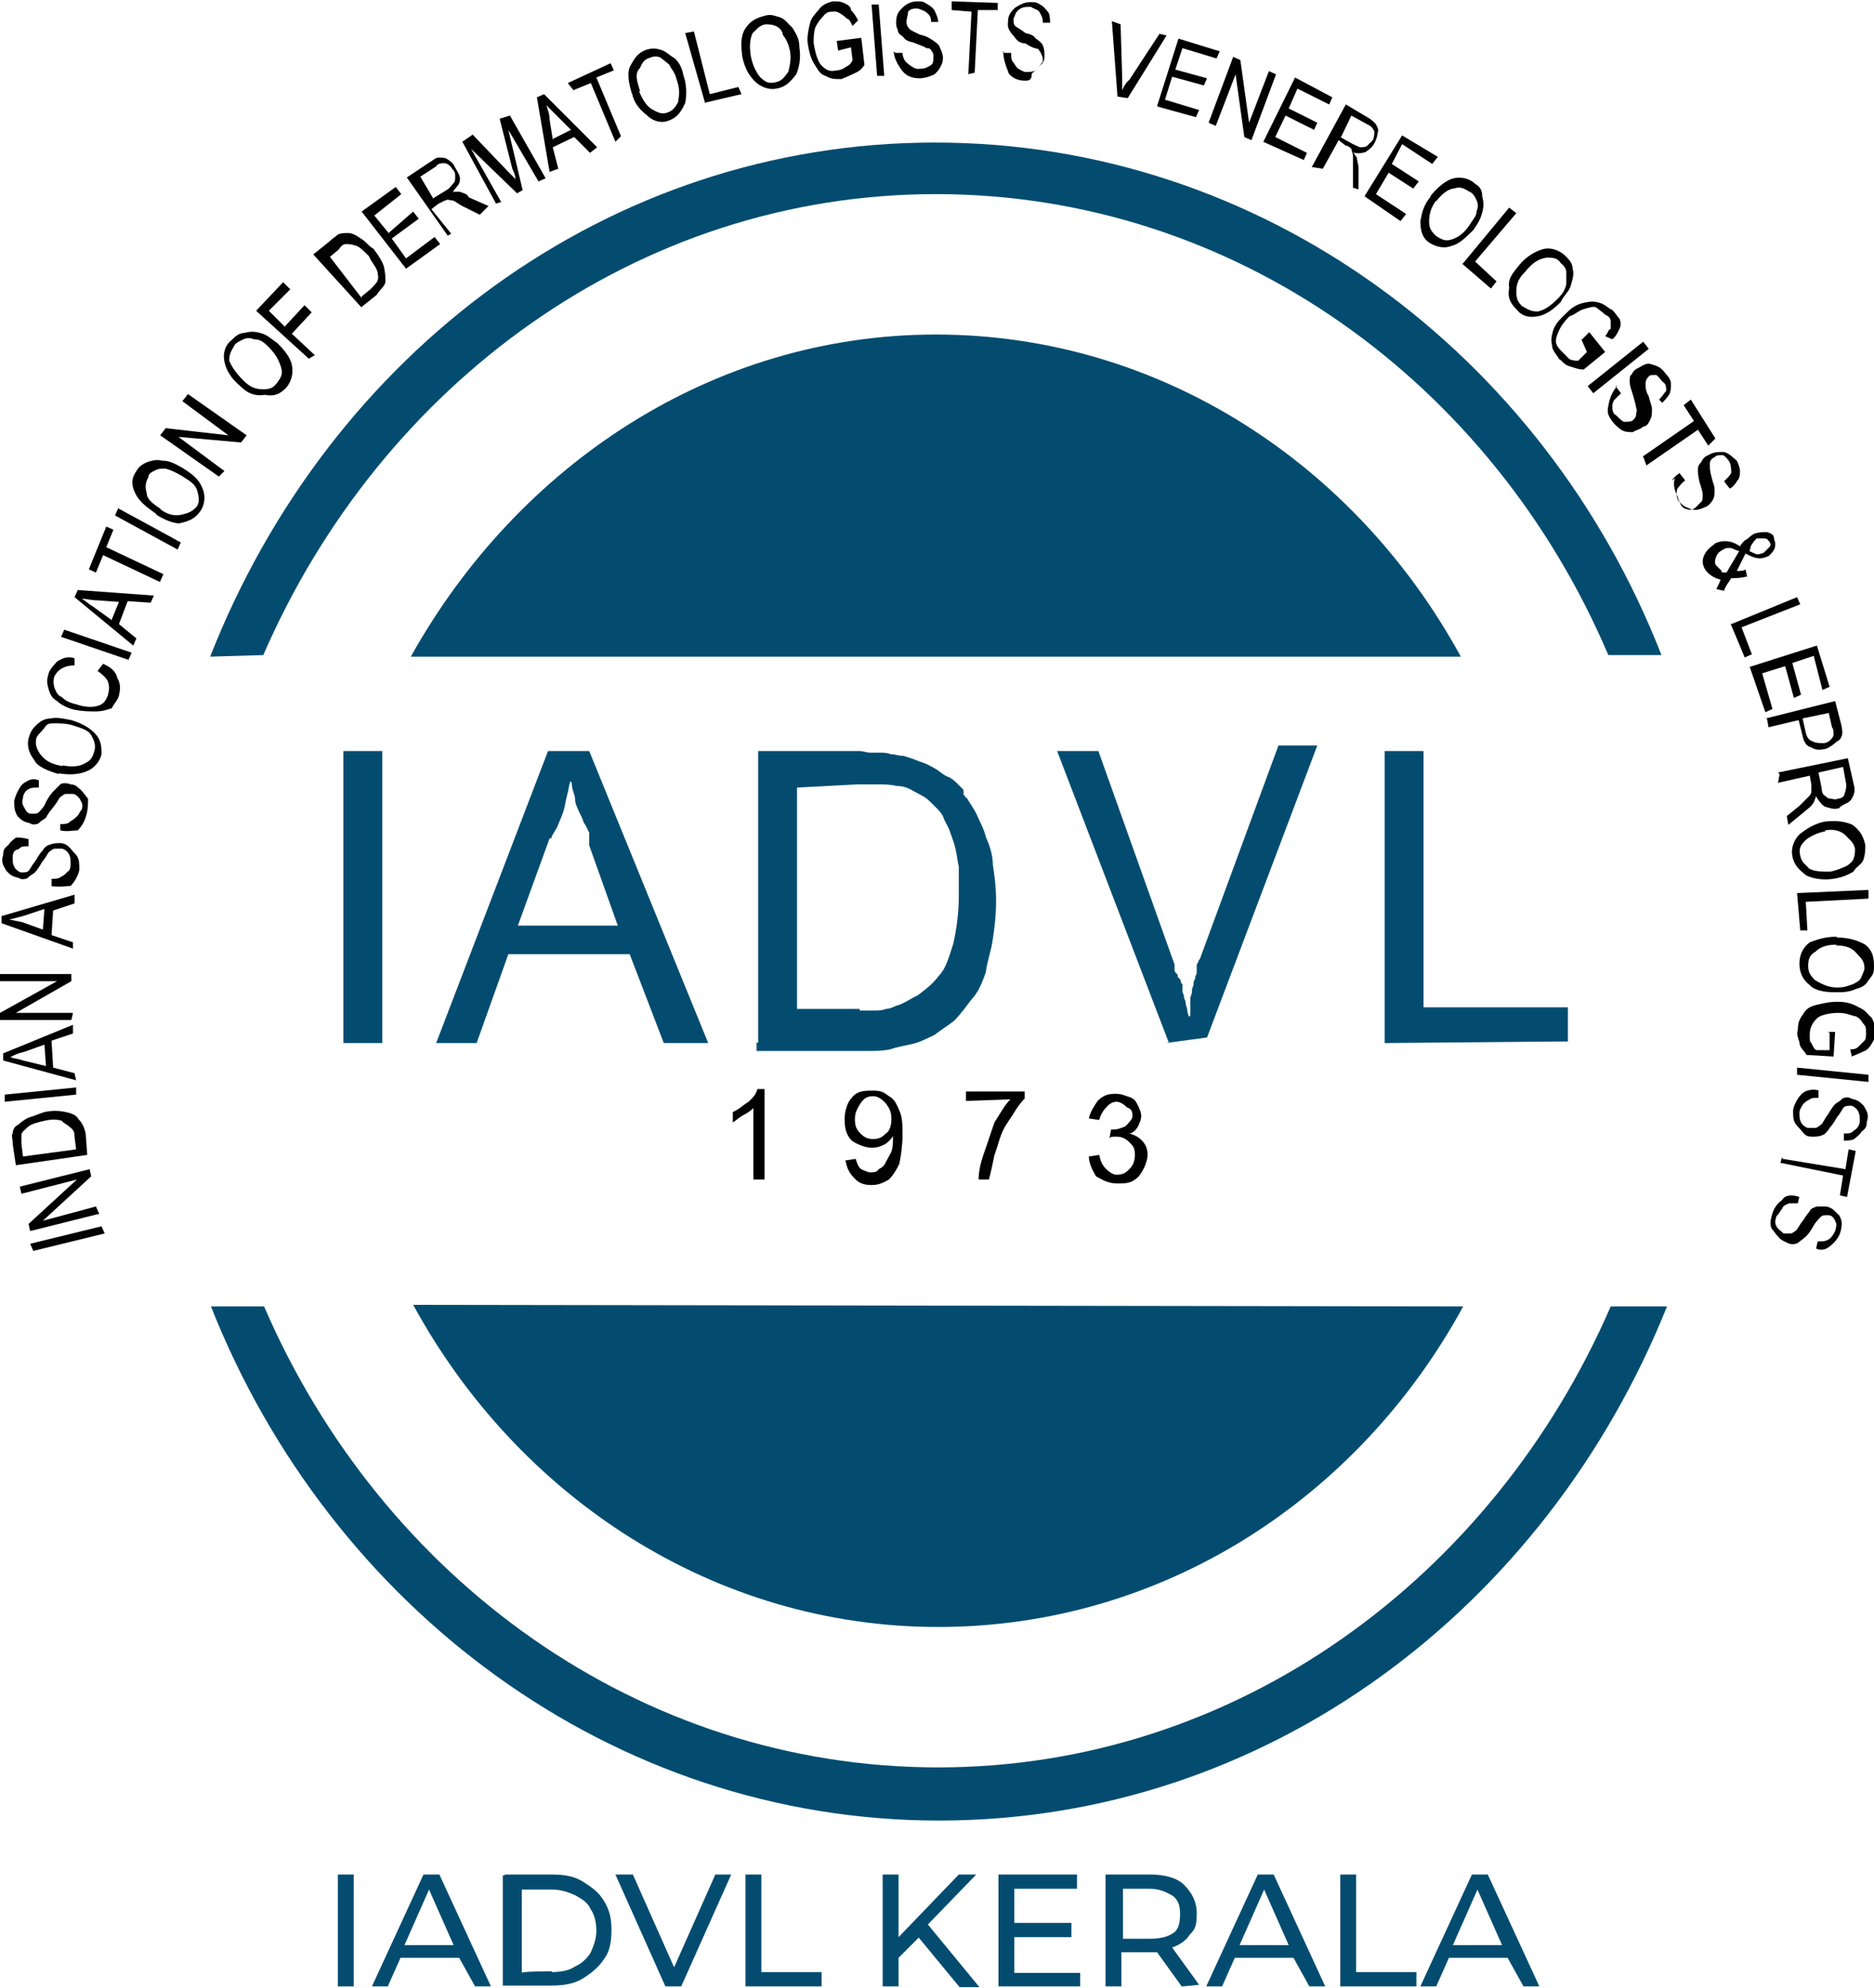
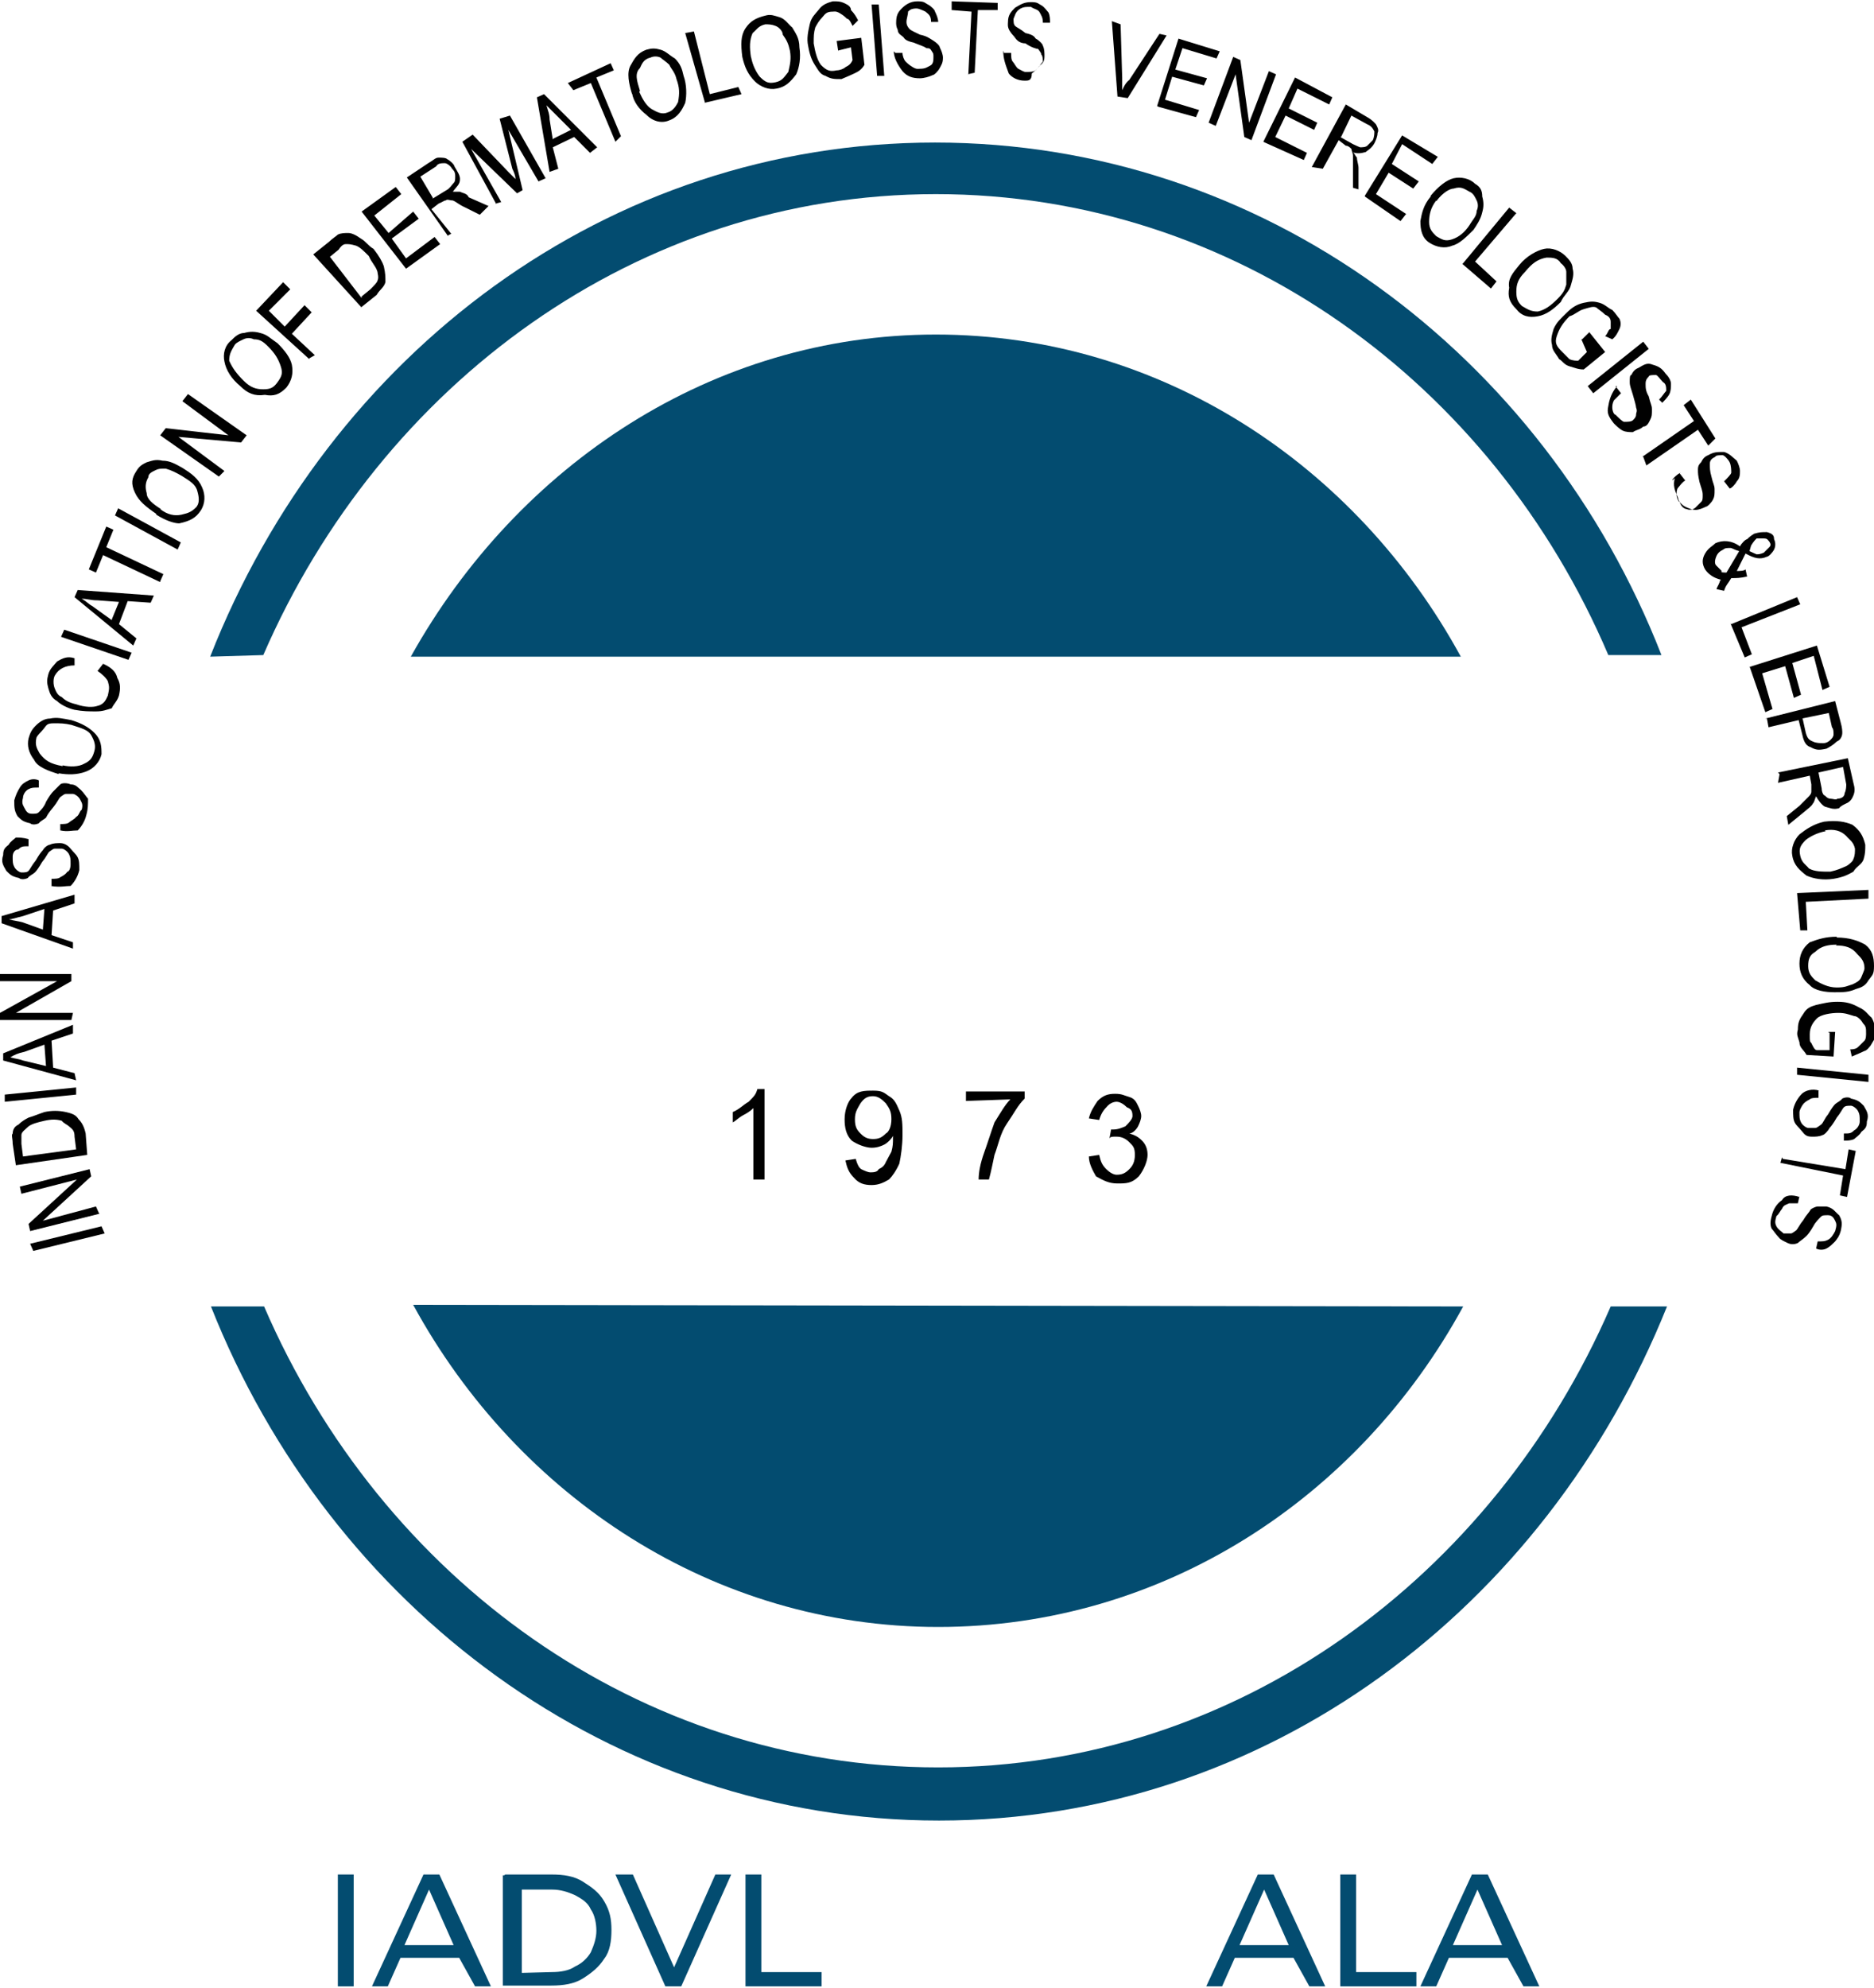
<svg xmlns="http://www.w3.org/2000/svg" id="Layer_1" width="8.3cm" height="8.8cm" version="1.1" viewBox="0 0 236.3 250.2">
  <defs>
    <style>
      .st0 {
        fill: #010101;
      }

      .st1 {
        fill: #034c70;
      }
    </style>
  </defs>
  <g>
    <path class="st1" d="M203.1,164.5c-14.8,34.1-47.1,58.1-84.8,58.1s-70.2-23.8-85-58.1h-6.7c15,37.9,50.5,64.8,91.8,64.8s76.5-26.7,91.8-64.8h-7ZM33.2,82.4c14.8-34.1,47.1-58.1,84.8-58.1s70.2,23.8,84.8,58.1h6.7c-14.8-37.9-50.3-64.6-91.6-64.6S41.5,44.4,26.5,82.6l6.7-.2h0Z" />
    <path class="st1" d="M184.5,164.5c-13.2,24.2-37.9,40.4-66.2,40.4s-53-16.4-66.2-40.6l132.4.2h0ZM118,42c28.3,0,53,16.4,66.2,40.6H51.8c13.5-24.2,38.1-40.6,66.2-40.6Z" />
-     <path class="st1" d="M174.6,131.3v-36.8h4.9v32.3h18.2v4.3l-23.1.2h0ZM147.4,131.3l-14.1-36.8h5.2l9.6,26.9v.7q0,.2.2.4t.2.2v.2s0,.2.2.2c0,.2.2.2.2.4s0,.2.2.4v.9c0,.2.2.4.2.7s.2.4.2.7.2.7.2.9c0,.4.2.7.2.9l.2-.2v-2.2c0-.2.2-.4.2-.9s.2-.4.2-.9.2-.4.2-.7.2-.4.2-.7v-.9q0-.2.2-.4,0-.2.2-.4l9.9-26.9h4.9l-13.9,36.8-5.2.7h0ZM100.5,99v28h7.9v.2h2c.2,0,.9,0,1.3-.2.4,0,.9-.2,1.3-.4.9-.2,1.8-.9,2.7-1.3.9-.7,1.8-1.3,2.7-2.5.9-.9,1.3-2.5,1.8-4,.4-1.8.7-3.8.7-6.1v-3.6c-.2-.9-.2-1.3-.4-2.2-.2-.9-.4-1.3-.7-2.2-.2-.7-.7-1.3-.9-2-.4-.7-.9-1.1-1.6-1.8s-1.3-.9-2-1.3c-.7-.4-1.3-.7-2.2-.7-.9-.2-1.6-.2-2.5-.2h-2.5l-7.6.4ZM95.6,131.3v-36.8h12.8c.4,0,.9.2,1.3.2h1.3c.4,0,.9,0,1.3.2.7,0,.9.2,1.6.2.7.2,1.3.4,2,.7.7.2,1.1.4,2,.9.7.4,1.1.9,1.8,1.1.7.4,1.1.9,1.8,1.6v.2h0v.4l.2.2s0,.2.2.2c.4.7.9,1.3,1.3,2.2.4.9.9,1.8,1.1,2.7.4.9.9,2.2.9,3.6.2,1.3.4,2.7.4,4.5s-.2,3.4-.4,4.7c-.2,1.6-.7,2.7-.9,4.3-.4,1.1-.9,2.5-1.8,3.4-.7.9-1.3,1.8-2.2,2.7-.9.7-1.6,1.1-2.5,1.8-.9.4-1.8.9-2.7,1.1s-2,.4-2.9.7c-.9.2-2,.2-2.9.2h-13.9v-1.1h0ZM69.3,105.5l-4,11h12.6l-3.6-10.1h0v-1.6c-.2-.4-.4-.9-.7-1.3-.2-.7-.4-.9-.7-1.6s-.4-.9-.4-1.6c-.2-.7-.4-1.1-.4-1.8l-.2-.2c-.2.7-.2,1.1-.4,1.8s-.2,1.1-.4,1.8-.4,1.1-.7,1.8c-.2.7-.7,1.1-.9,1.8h0ZM55,131.3l14.1-36.8h5.2l15,36.8h-5.6l-4.3-11.2h-15.3l-4,11.2h-5.2ZM43.3,131.3v-36.8h4.9v36.8h-4.9Z" />
    <path class="st0" d="M137.3,145.6l1.3-.2c.2.9.4,1.3.9,1.8.4.4.9.7,1.3.7.7,0,1.1-.2,1.6-.7.4-.4.7-.9.7-1.8s-.2-1.1-.7-1.6c-.4-.4-.9-.7-1.6-.7s-.7,0-.9.2l.2-1.1h.2c.7,0,1.1-.2,1.6-.4.4-.4.9-.9.9-1.3,0-.7-.2-.9-.7-1.1-.4-.4-.9-.7-1.3-.7s-.9.2-1.3.7c-.4.4-.7.9-.9,1.6l-1.3-.2c.2-.9.7-1.6,1.1-2.2.7-.7,1.3-.9,2.2-.9s1.1.2,1.8.4c.7.2.9.7,1.1,1.1s.4.9.4,1.3-.2.9-.4,1.3-.7.9-1.1.9c.7.2,1.1.4,1.6.9s.7,1.1.7,1.8-.4,1.8-1.1,2.7c-.9.9-1.6.9-2.7.9s-1.8-.4-2.7-.9c-.4-.7-.9-1.6-.9-2.5M121.8,138.7v-1.3h7.4v.9c-.9.9-1.3,1.8-2.2,3.1s-1.1,2.7-1.6,4c-.2.9-.4,2-.7,3.1h-1.3c0-.9.2-2,.7-3.4.4-1.1.9-2.7,1.3-3.8.7-1.1,1.3-2.2,2-2.9l-5.6.2h0ZM112.4,140.9c0-.9-.2-1.3-.7-2-.4-.4-.9-.9-1.6-.9s-1.1.2-1.6.9c-.4.7-.7,1.1-.7,2s.2,1.3.7,1.8.9.7,1.6.7,1.1-.2,1.6-.7c.4-.2.7-.9.7-1.8ZM106.6,146.1l1.3-.2c.2.7.4,1.1.7,1.3.4.2.9.4,1.1.4.4,0,.9,0,1.1-.4.4-.2.7-.4.9-.9l.7-1.3c.2-.7.2-1.1.2-1.8v-.2c-.2.4-.7.9-1.1,1.1s-.9.4-1.6.4-1.8-.4-2.5-.9c-.7-.7-.9-1.6-.9-2.7s.4-2.2.9-2.7c.7-.9,1.6-.9,2.7-.9s1.3.2,2,.7c.7.4.9.9,1.3,1.8.4.9.4,1.8.4,3.1s-.2,2.7-.4,3.6c-.4.9-.9,1.6-1.3,2-.7.4-1.3.7-2.2.7s-1.6-.2-2.2-.9c-.7-.7-.9-1.3-1.1-2.2ZM96.3,148.5h-1.3v-9c-.4.4-.9.7-1.3.9-.7.4-.9.7-1.3.9v-1.3c.9-.4,1.3-.9,2-1.3.7-.7.9-.9,1.1-1.6h.9s0,11.4,0,11.4Z" />
    <path class="st0" d="M227.3,90.4l.4,1.8c.2.7.4.9.9,1.1.4.2.9.2,1.3.2s.7-.2.9-.4c.2-.2.4-.4.4-.7s0-.7-.2-.9l-.4-1.8-3.4.7ZM222.6,90.4l8.8-2.2.7,2.7c.2.7.2,1.1.2,1.3,0,.4-.2.9-.7,1.1-.4.4-.9.7-1.3.9-.9.2-1.3.2-2-.2-.7-.2-.9-.9-1.1-1.8l-.4-1.6-3.8.9-.2-1.1ZM220.6,83.9l8.5-2.7,1.6,5.2-.9.4-1.1-4.3-2.7.9,1.1,4-.9.4-1.1-4-2.9.9,1.3,4.5-.9.4-2-5.8ZM218.3,78.5l8.3-3.4.4.9-7.4,2.9,1.3,3.4-.9.4-1.8-4.3ZM217.7,72l1.6-2.7c-.7-.2-.9-.4-1.1-.4-.4,0-.7,0-.9.2-.4.2-.7.4-.9.9s-.2.9,0,1.1.4.4.7.7c-.2.2.2.2.7.2ZM220.6,69.3c.4.2.9.4.9.4.2,0,.4,0,.9-.2.2-.2.4-.4.7-.7.2-.2.2-.4,0-.7-.2-.2-.2-.4-.7-.4h-.9c-.2.2-.4.4-.7.9l-.2.7ZM217,72.9c-.9-.2-1.6-.7-2-1.3-.4-.7-.4-1.3,0-2s.9-.9,1.3-1.3c.9-.4,2-.4,3.1.4.2-.4.7-.9.9-.9.2-.2.4-.4.9-.7.7-.2.9-.2,1.6-.2.7.2.9.4.9.9.2.4.2.9,0,1.3s-.7.9-.9.9c-.9.4-1.6.2-2.7-.4l-1.1,2.2c.4,0,.9,0,1.1-.2l.2.9c-.9.2-1.3.2-2,.2-.4.7-.7.9-.9,1.6l-.9-.2c-.2,0,.2-.4.4-1.1ZM211.8,59.5l.7.9c-.4.2-.7.7-.9.9s-.2.7-.2.9.2.9.4.9c.2.7.7.9.9.9.4.2.9,0,1.1-.2s.4-.4.7-.7c.2-.2.2-.4.2-.9s-.2-.9-.4-1.6c-.2-.9-.2-1.1-.2-1.6s.2-.7.4-.9c.2-.4.4-.7.9-.9.7-.4,1.1-.4,2-.4.7.2,1.1.7,1.6,1.1.2.4.4.9.4,1.3s0,.9-.4,1.3c-.2.4-.7.9-.9.9l-.7-.9c.4-.4.9-.9.9-1.1s0-.9-.2-1.3-.7-.9-.9-.9-.9,0-.9.2c-.4.2-.7.4-.7.9s0,.9.2,1.6c.2.9.4,1.1.4,1.6,0,.7,0,.9-.2,1.3s-.7.9-.9.9c-.4.2-.9.4-1.3.4s-.9-.2-1.3-.4-.9-.7-.9-1.1c-.4-.9-.7-1.6-.4-2.5-.7.7-.2-.2.7-.7ZM207.1,57.4l6.5-4.5-1.3-2,.9-.7,3.1,4.9-.9.9-1.3-2-6.5,4.5-.4-1.1ZM203.7,48.5l.7.9c-.4.4-.7.7-.9.9-.2.4-.2.7-.2.9,0,.4.2.9.4.9.4.4.9.9,1.1.9.4,0,.9,0,1.1-.2s.4-.4.4-.7.2-.4,0-.9c0-.2-.2-.9-.4-1.6-.2-.7-.4-1.1-.4-1.6s0-.9.2-.9c.2-.4.4-.7.9-.9.7-.4,1.1-.7,1.8-.4.7.2,1.1.4,1.6,1.1.4.4.7.9.7,1.3s0,.9-.2,1.3-.7.9-.9,1.1l-.4-.4c.4-.4.7-.9.9-1.1,0-.4,0-.9-.4-1.1-.4-.4-.7-.9-.9-.9-.4,0-.9,0-.9.2-.2.2-.4.4-.4.9s0,.9.4,1.6c.2.9.4,1.1.4,1.6,0,.7,0,.9-.2,1.3s-.4.9-.9.9c-.4.4-.9.4-1.3.7-.4,0-.9,0-1.3-.2s-.9-.7-1.1-.9c-.7-.9-.9-1.3-.7-2.2.2-1.3.7-2,1.1-2.5ZM200.2,48.5l7-5.6.7.9-7,5.6-.7-.9ZM199.5,42.6l.9-.9,2,2.5-2.7,2.2c-.7,0-1.1-.2-1.8-.4s-.9-.7-1.3-.9c-.4-.7-.9-1.1-.9-1.8-.2-.7,0-1.3.2-2,.4-.9.9-1.3,1.6-2s1.3-1.1,2.2-1.3,1.3-.2,2,0,1.1.7,1.6.9c.4.4.7.9.9,1.1.2.4.2.9,0,1.3s-.4.9-.9,1.3l-.9-.4c.4-.4.4-.9.7-.9v-.9c0-.4-.2-.7-.7-.9-.4-.4-.9-.7-1.1-.9-.4-.2-.9,0-1.6.2-.7.2-1.1.7-1.8.9-.9.9-1.3,1.6-1.6,2.5s0,1.3.7,2c.2.2.7.7.9.9.4.2.9.2,1.1.2l1.1-1.1-.7-1.6ZM192.3,34.1c-.9.9-1.1,1.6-1.1,2.5s.2,1.3.7,1.8c.7.4,1.1.7,2,.7.9-.2,1.6-.7,2.5-1.6.7-.7.9-1.1,1.1-1.8v-1.6c0-.4-.4-.9-.7-1.1-.4-.7-1.1-.7-1.8-.7-1.1.2-1.8.7-2.7,1.8ZM191.6,33.2c.9-1.1,2.2-1.8,3.1-2,.9-.2,2,.2,2.7.9.4.4.9.9.9,1.6.2.7,0,1.3-.2,2-.2.9-.9,1.3-1.3,2.2-.9.9-1.8,1.6-2.9,1.8s-2,0-2.7-.9c-.9-.9-1.1-1.6-.9-2.7-.2-1.1.4-1.8,1.3-2.9ZM184.5,33l5.8-7,.9.7-5.2,6.1,2.7,2.5-.7.9-3.6-3.1ZM181.1,25.1c-.7.9-.9,1.8-.9,2.7s.4,1.3.9,1.8c.7.4,1.1.7,2,.4s1.6-.9,2.2-1.8c.4-.7.9-1.1.9-1.8.2-.4.2-.9,0-1.3-.2-.4-.4-.9-.9-1.1-.7-.4-1.1-.7-2-.4-.4,0-1.3.4-2.2,1.6ZM180.4,24.5c.9-1.1,2-2,2.9-2.2s2,0,2.7.7c.7.4.9.9.9,1.6.2.7.2,1.3,0,2-.2.9-.7,1.6-1.1,2.2-.9.9-1.8,1.8-2.7,2-.9.4-2,.2-2.9-.4s-1.1-1.6-1.1-2.7c.2-1.1.4-2,1.3-3.1ZM172.1,24.5l4.7-7.6,4.5,2.7-.7.9-3.8-2.5-1.3,2.5,3.4,2.2-.7.9-3.1-2-1.6,2.7,3.8,2.5-.7.9-4.5-3.1ZM169,17.1l1.6.9c.4.2.9.4.9.4.2,0,.7,0,.9-.2.2-.2.4-.4.7-.7.2-.4.2-.9.2-1.1-.2-.4-.4-.7-.9-.9l-2-1.1-1.3,2.7ZM165.4,20.9l4.3-7.9,2.7,1.6c.7.4.9.7,1.1.9.2.4.4.7.2,1.1,0,.4-.2.9-.4,1.3-.4.7-.9.9-1.1,1.1-.7.2-1.1.2-1.8,0,.4,0,.4.4.7.7,0,.4.2.9.2,1.3v2.7l-.7-.2v-4c0-.4-.2-.7-.2-.9-.2-.2-.4-.4-.7-.4l-.9-.7-2,3.6-1.3-.2ZM159.3,17.7l4-8.1,4.7,2.5-.4.9-4-2-1.1,2.5,3.6,1.8-.4.9-3.6-1.8-1.3,2.7,4,2-.4.9-4.9-2.2ZM152.4,15.3l3.1-8.3.9.4,1.1,7.9,2.5-6.5.9.4-3.1,8.3-.9-.4-1.1-7.9-2.5,6.5-.9-.4ZM145.9,13.2l2.7-8.5,5.2,1.6-.4.9-4.3-1.3-.9,2.7,4,1.1-.4.9-4-1.1-.9,2.9,4.3,1.3-.4.9-4.7-1.3ZM140.9,11.9l-.7-9.4,1.1.4.2,6.7v1.6c.2-.4.4-.9.9-1.3l3.8-5.8.9.2-4.9,7.9-1.3-.2ZM126.6,6.5h.9c0,.4,0,.9.2,1.1s.4.7.7.9c.4.2.7.4.9.4.7,0,.9,0,1.3-.2.4-.4.7-.9.9-1.1,0-.2,0-.7-.2-.9,0-.2-.2-.4-.4-.7-.2,0-.9-.2-1.6-.7-.7,0-1.1-.4-1.3-.7s-.4-.4-.7-.9-.2-.9-.2-1.1c0-.9.4-1.3.9-1.8.7-.4,1.1-.7,2-.7s.9.2,1.3.4c.4.2.7.7.9.9.2.4.2.9.2,1.3h-.9c0-.7-.2-.9-.4-1.3-.2-.4-.7-.4-1.1-.7-.7,0-.9,0-1.3.2-.7.4-.7.9-.9,1.3,0,.4,0,.7.2.9.2.2.7.4,1.3.9.9.2,1.1.4,1.3.7.4.2.9.7.9.9.2.4.2.9.2,1.3,0,.7-.2.9-.7,1.3-.2.4-.7.7-.9.9,0,.9-.4.9-.9.9-.9,0-1.6-.4-2-.9-.4-1.1-.7-1.8-.7-2.9ZM122.1,9.2l.4-7.9-2.5-.2V0l5.8.2v.9h-2.5l-.4,7.9-.9.2ZM112.9,6.5h.9c0,.4.2.9.4,1.1.2.2.4.4.9.7s.7.2.9.2c.7,0,.9-.2,1.3-.4.4-.2.4-.7.4-1.1s0-.4-.2-.7-.2-.4-.7-.4c-.2-.2-.9-.4-1.6-.7-.9-.2-1.1-.4-1.3-.7-.2-.2-.7-.4-.7-.9-.2-.4-.2-.7-.2-.9,0-.9.2-1.3.7-1.8s1.1-.9,2-.9.9.2,1.3.4c.4.2.9.7.9.9.2.4.4.9.4,1.3h-.9c0-.7-.2-.9-.7-1.3-.4-.2-.9-.4-1.1-.4-.7,0-.9.2-1.1.4,0,.4-.2.9-.2,1.3s.2.7.4.9c.2.2.7.4,1.3.7.9.2,1.1.4,1.6.7s.9.7.9.9c.2.4.4.9.4,1.3,0,.7-.2.9-.4,1.3-.2.4-.7.9-.9.9-.4.2-1.1.4-1.6.4-.9,0-1.6-.2-2.2-.9-.7-.9-1.1-1.8-1.1-2.5ZM110.6,9.4l-.7-9h.9l.7,9h-.9ZM105.7,6.3l-.2-1.3,3.1-.4.4,3.4c-.4.7-.9.9-1.3,1.1s-.9.4-1.6.7c-.9,0-1.3,0-2-.4-.7-.2-.9-.7-1.3-1.3s-.7-1.3-.9-2.5c-.2-.9,0-1.8.2-2.7s.7-1.3,1.1-1.8C103.7.4,104.3.2,105,0,105.7,0,105.9,0,106.4.2c.4.2.9.4.9.9.4.4.7.9.9,1.3l-.7.7c-.2-.4-.4-.9-.7-.9-.2-.2-.4-.4-.9-.7s-.7-.2-.9-.2c-.7,0-.9.2-1.3.7-.4.4-.7.9-.9,1.3-.2.7-.2,1.1-.2,2,.2,1.1.4,2,.9,2.7.7.7,1.1.9,2,.7.4,0,.9-.2,1.1-.4.4-.2.7-.4.9-.9l-.2-1.6-1.6.4ZM94.7,7c.2,1.1.7,2,1.1,2.5.7.7,1.1.9,2,.7s1.1-.7,1.6-1.3c.2-.9.4-1.6.2-2.7-.2-.9-.4-1.3-.9-2,0-.4-.4-.9-.9-1.1s-.9-.2-1.3-.2c-.9.2-1.1.7-1.6,1.1-.4.9-.4,1.8-.2,3.1ZM93.6,7c-.2-1.6-.2-2.7.4-3.6s1.3-1.3,2.5-1.6c.7-.2,1.1,0,1.8.2s1.1.9,1.6,1.3c.4.7.9,1.3.9,2.5.2,1.3,0,2.5-.4,3.4-.7.9-1.3,1.6-2.5,1.8-.9.2-2-.2-2.7-.9-.9-.9-1.3-1.8-1.6-3.1ZM88.9,12.8l-2.5-8.8,1.1-.2,2,7.9,3.6-.9.4.9-4.7,1.1ZM80.6,11.4c.4.9.9,1.8,1.6,2.2s1.3.7,2,.4c.7-.2,1.1-.9,1.3-1.3.2-1.1.2-1.8-.2-2.9-.2-.9-.7-1.3-.9-1.8-.4-.4-.9-.7-1.1-.9-.4-.2-.9-.2-1.3,0-.9.2-1.1.9-1.3,1.3-.7.7-.4,1.6,0,2.9ZM79.7,11.7c-.4-1.3-.7-2.7-.2-3.6s.9-1.6,2-2c.7-.2,1.1-.2,1.8,0s1.1.7,1.8,1.1c.7.7.9,1.3,1.1,2.2.4,1.1.4,2.5.2,3.4-.4.9-.9,1.8-2,2.2-.9.4-2,.2-2.9-.7-.9-.7-1.6-1.6-1.8-2.7ZM77.6,17.7l-3.1-7.4-2.2.9-.7-.9,5.4-2.5.4.9-2.2.9,3.1,7.4-.7.7ZM69.8,17.3l2.2-1.1-1.8-1.8c-.7-.7-.9-.9-1.3-1.3.2.7.4,1.1.4,1.8l.4,2.5ZM69.3,21.5l-1.6-9.4.9-.4,6.7,6.7-.9.7-2-2-2.7,1.3.7,2.7-1.1.4ZM62.6,25.6l-4.3-7.9,1.3-.9,4.5,4.7.9.9c0-.4-.2-.9-.4-1.3l-1.6-6.3,1.3-.4,4.5,7.9-.9.4-3.8-6.5,1.8,7.6-.7.4-5.8-5.6,3.8,6.7-.7.2ZM54.5,24.9l1.8-1.1c.4-.2.7-.7.9-.9.2-.2.2-.4.2-.9s-.2-.7-.4-.9c-.2-.4-.7-.7-.9-.7-.4,0-.9,0-1.1.4l-2,1.3,1.6,2.7ZM56.5,29.6l-5.2-7.4,2.7-1.8c.7-.4.9-.7,1.3-.7s.9,0,1.1.2c.4.2.9.7.9.9.4.7.7,1.1.7,1.6,0,.7-.4.9-.9,1.6h.9c.4.2.9.2,1.1.7l2.5,1.1-1.1,1.1-1.8-.9c-.9-.4-1.1-.7-1.6-.9-.4,0-.7-.2-.9,0-.2,0-.4.2-.9.4l-.9.7,2.5,3.1-.4.2ZM51.2,33.7l-5.6-7.2,4.3-3.1.7.9-3.4,2.7,1.8,2.2,3.1-2.7.7.9-3.4,2.5,1.8,2.5,3.6-2.7.7.9-4.3,3.1ZM45.6,37.2l1.1-.9c.4-.4.9-.9.9-1.1.2-.4,0-.9,0-1.1-.2-.7-.7-1.1-1.1-2-.7-.7-1.1-1.1-1.6-1.3-.7-.2-.9-.2-1.3-.2s-.7.4-.9.7l-1.1.9,4,5.2ZM45.6,38.6l-6.1-6.7,2-1.6c.4-.4.9-.7,1.1-.9.4-.2.9-.2,1.3-.2s.9.2,1.6.7c.7.4.9.9,1.6,1.3.7.9,1.1,1.6,1.3,2.2.2.9.2,1.3.2,2-.2.7-.7.9-1.1,1.6l-2,1.6ZM39,45.1l-6.7-6.1,3.4-3.6.9.9-2.7,2.7,2,2,2.5-2.7.9.9-2.5,2.7,2.9,2.7-.7.4ZM30.7,47.8c.9.9,1.6,1.1,2.5,1.1s1.3-.2,1.8-.9.7-1.1.4-2-.7-1.6-1.6-2.5c-.7-.7-1.1-.9-1.8-.9-.4-.2-.9-.2-1.3,0s-.9.4-1.1.7c-.4.7-.7,1.1-.7,2,.4.9.9,1.6,1.8,2.5ZM30.3,48.5c-1.1-.9-1.8-2-2-3.1-.2-.9,0-2,.9-2.7.4-.4.9-.9,1.6-.9.7-.2,1.3-.2,2,0,.9.2,1.3.7,2.2,1.3.9.9,1.6,1.8,1.8,2.7.2,1.1,0,2-.7,2.9-.9.9-1.6,1.1-2.7.9-1.3.2-2.2-.2-3.1-1.1ZM27.6,59.9l-7.4-5.2.7-.9,7.9.9-5.8-4.3.7-.9,7.4,5.2-.7.9-7.9-.7,5.8,4.3-.7.7ZM20.2,64c.9.7,1.8.9,2.7.7s1.3-.4,1.8-.9.4-1.3.2-2c-.2-.9-.9-1.3-2-2-.7-.4-1.3-.7-2-.9-.7,0-.9,0-1.3.2-.4.2-.9.4-.9.9-.4.7-.4,1.3-.2,2,0,.7.7,1.3,1.8,2ZM19.7,64.6c-1.3-.9-2.2-1.6-2.7-2.7s-.4-1.8.2-2.7c.4-.7.9-.9,1.3-1.1.7-.2,1.1-.4,2-.2.9,0,1.6.4,2.5.9,1.1.7,2,1.3,2.5,2.5.4.9.4,2-.2,2.9s-1.3,1.3-2.7,1.6c-.7,0-1.8-.4-2.9-1.1ZM22.4,69.1l-7.9-4.3.4-.9,7.9,4.3-.4.9ZM20.2,73.2l-7.2-3.4-.9,2.2-.9-.4,2.2-5.4.9.4-.9,2.2,7.2,3.4-.4.9ZM14.1,77.9l.9-2.2-2.7-.2c-.9,0-1.3-.2-2-.2.7.4.9.7,1.3.9l2.5,1.8ZM16.8,81.2l-7.4-6.1.4-.9,9.6.7-.4.9-2.9-.2-1.1,2.9,2.2,1.8-.4.9ZM16.2,83l-8.5-2.9.4-.9,8.5,2.9-.4.9ZM12.3,84.4l.7-.9c.9.4,1.6.9,1.8,1.8.4.7.4,1.3.2,2.2-.2.7-.7,1.1-.9,1.6-.7.2-1.1.4-2,.4s-1.6,0-2.7-.2c-.9-.2-1.8-.7-2.2-1.1-.7-.4-.9-.9-1.1-1.6s-.2-1.1,0-1.8.7-1.1,1.1-1.6c.7-.4,1.3-.7,2.2-.4v.9c-1.1,0-2,.4-2.5,1.3-.2.4-.2,1.1,0,1.6s.4.9.9,1.1c.4.4.9.7,1.8.9,1.1.4,2.2.4,2.7.2.9-.2,1.1-.9,1.3-1.3.2-.9.2-1.1,0-1.8-.2-.4-.7-.9-1.3-1.3ZM7.9,96.3c.9.2,2,.2,2.7-.2.9-.4,1.1-.9,1.3-1.6s0-1.3-.4-2c-.4-.7-1.3-.9-2.5-1.3-.9-.2-1.3-.2-2.2-.2s-.9.2-1.3.7-.7.7-.9,1.1c-.2.9,0,1.3.4,2,.7.9,1.3,1.3,2.9,1.6ZM7.4,97.4c-1.3-.4-2.7-.9-3.1-1.8-.7-.9-.9-1.8-.7-2.7.2-.7.4-1.1.9-1.6s1.1-.9,1.8-.9c.9-.2,1.6,0,2.7.2,1.3.4,2.2.9,2.9,1.6.9.9.9,1.8.9,2.7-.2.9-.9,1.8-2,2.2s-2.2.4-3.4.2ZM7.6,104.6v-.9c.4,0,.9,0,1.1-.2s.7-.4.9-.7c.4-.2.4-.7.7-.9.2-.7,0-.9-.2-1.3-.2-.4-.7-.7-.9-.7h-.9c-.2,0-.4.2-.7.4-.2.2-.4.7-.9,1.3s-.7.9-.9,1.3c-.2.2-.7.4-.9.7-.4.2-.9.2-1.1,0-.9-.2-1.1-.4-1.6-.9-.4-.7-.4-1.1-.4-2,.2-.7.4-1.1.7-1.6s.7-.7,1.1-.9c.4-.2.9-.2,1.3,0v.9c-.7,0-.9,0-1.3.2s-.7.7-.7,1.1c-.2.7,0,.9.2,1.3.2.4.4.7.9.7s.7,0,.9-.2.7-.7.9-1.3c.4-.7.7-1.1.9-1.3.4-.4.7-.7.9-.9s.9-.2,1.3,0c.7,0,.9.4,1.3.7.4.4.7.9.9,1.1,0,.7,0,1.3-.2,2-.2.9-.7,1.6-1.1,2-.7,0-1.3.2-2.2,0ZM6.5,111.5v-.9c.4,0,.9,0,1.1-.2.4-.2.7-.4.9-.7.2,0,.4-.4.4-.9,0-.7,0-.9-.2-1.3-.2-.4-.7-.7-.9-.7h-.9c-.2,0-.4.2-.7.4-.2.2-.4.7-.9,1.3-.4.7-.7,1.1-.9,1.3s-.7.4-.9.7c-.4.2-.9.2-1.1,0-.9-.2-1.1-.4-1.6-.9-.4-.7-.7-1.1-.4-2,0-.7.2-.9.7-1.3.2-.4.7-.7.9-.9.4,0,.9,0,1.6.2v.9c-.7,0-.9,0-1.3.4-.4,0-.7.4-.7.9,0,.7,0,.9.2,1.3.2.4.7.7.9.7.4,0,.7,0,.9-.2s.4-.7.9-1.3c.4-.7.7-1.1.9-1.3.2-.4.7-.7.9-.7.4-.2.9-.2,1.3-.2s.9.2,1.3.7.7.7.9,1.1.2.9.2,1.6c-.2.9-.7,1.6-1.1,2-.7,0-1.3.2-2.5,0ZM5.4,117.1l.2-2.7-2.7.9c-.9.2-1.3.4-1.8.4.7.2,1.1.2,1.8.4l2.5.9ZM9.2,119.4L.2,116.2v-.9l9.2-2.7v1.1l-2.7.9-.2,3.1,2.7.9v.7h0ZM9,128.4H0v-.9l7.2-4H0v-.9h9v.9l-7,4h7.2l-.2.9ZM5.8,134.2l-.2-2.7-2.5.9c-.9.2-1.3.4-1.8.7.7.2,1.1.2,1.6.4l2.9.7ZM9.6,136l-9.2-2.5v-.9l8.8-3.6v1.1l-2.7.9.2,3.4,2.7.7.2.9h0ZM9.6,137.8l-9,.9v-.9l9-.9v.9ZM9.6,144.7l-.2-1.6c0-.7-.2-.9-.7-1.3-.2-.2-.7-.4-.9-.7-.7-.2-1.3-.2-2.2,0s-1.6.4-2,.7c-.4.4-.9.7-.9,1.1v1.1l.2,1.6,6.7-.9ZM11,145.4l-9,1.3-.4-2.7c0-.7-.2-1.1,0-1.3,0-.4.2-.9.7-1.1.4-.4.9-.7,1.3-.9.7-.2,1.1-.4,2-.7.9-.2,1.8-.2,2.7,0,.9.2,1.3.4,1.6.9.4.4.7.9.9,1.8l.2,2.7ZM12.6,152.8l-8.8,2.2-.2-.9,6.1-5.6-7,1.8-.2-.9,8.8-2.2.2.9-6.1,5.6,6.7-1.8.4.9ZM13.2,155.3l-9,2.2-.4-.9,9-2.2.4.9Z" />
    <path class="st0" d="M226.9,150.6l-.2.9h-1.1c-.4.2-.7.2-.9.7-.2.2-.4.7-.7.9-.2.7-.2.9,0,1.3s.7.7.9.9h.9c.2,0,.4-.2.7-.4.2-.2.4-.7.9-1.3.4-.7.7-.9.9-1.3.2-.2.7-.4.9-.4h1.1c.9.2,1.1.7,1.6,1.1.4.7.4,1.1.2,2-.2.7-.4.9-.7,1.3-.4.4-.7.7-1.1.9s-.9.2-1.3,0l.2-.9c.7,0,.9,0,1.3-.2s.7-.7.9-1.1c.2-.7.2-.9,0-1.3s-.4-.7-.9-.7-.7,0-.9.2-.7.7-.9,1.1c-.4.7-.7,1.1-.9,1.3-.4.4-.9.7-1.1.9-.4.2-.9.2-1.3,0s-.9-.4-1.1-.7c-.4-.4-.7-.9-.9-1.1-.2-.4-.2-.9,0-1.6.2-.9.7-1.6,1.3-2,.4-.7,1.3-.7,2.2-.4M224.8,145.9l7.9,1.3.4-2.5.9.2-1.1,5.8-.9-.2.4-2.5-7.9-1.6.2-.7ZM229.3,137.3v.9c-.4,0-.9,0-1.1.2-.4.2-.7.4-.9.7s-.4.7-.4.9c0,.7,0,.9.2,1.3s.7.7.9.7h.9c.2,0,.4-.2.7-.4s.4-.7.9-1.3c.4-.7.7-1.1.9-1.3s.7-.4.9-.7c.4-.2.9-.2,1.1,0,.9.2,1.1.4,1.6.9.4.7.7,1.1.4,2,0,.7-.2.9-.7,1.3-.2.4-.7.7-.9.9-.4.2-.9.2-1.3.2v-.9c.7,0,.9,0,1.3-.4.4-.2.7-.7.7-1.1,0-.7,0-.9-.2-1.3-.2-.4-.7-.7-.9-.7-.4,0-.7,0-.9.2s-.4.7-.9,1.3c-.4.7-.7,1.1-.9,1.3-.2.4-.7.9-.9.9-.4.2-.9.2-1.3.2-.7,0-.9-.2-1.3-.7s-.7-.7-.9-1.1-.2-.9-.2-1.6c.2-.9.7-1.6,1.1-2,.4-.4,1.3-.7,2.2-.4ZM226.6,134.4l9,.9v.9l-9-.9v-.9ZM230.5,129.9h.9l-.2,3.1-3.4-.2c-.4-.7-.9-.9-.9-1.6-.2-.7-.4-.9-.2-1.6,0-.9.2-1.3.7-2,.4-.7.9-.9,1.6-1.1.9-.2,1.6-.4,2.7-.4s1.8.2,2.7.7c.9.4,1.1.9,1.6,1.3.4.7.4,1.1.4,2s-.2.9-.4,1.3c-.2.4-.7.9-.9.9-.4.2-.9.4-1.6.7l-.2-.9c.7,0,.9-.2,1.1-.4.2-.2.4-.4.7-.7.2-.2.2-.7.2-.9,0-.7,0-.9-.4-1.3-.2-.4-.7-.9-1.1-.9-.7-.2-1.1-.4-2-.4s-2.2.2-2.7.7-.9,1.1-.9,2,0,.9.2,1.1c.2.4.4.9.7.9h1.6v-2.2ZM231.6,118.9c-1.1,0-2,.2-2.7.9-.7.4-.9.9-.9,1.8s.4,1.3.9,1.8c.7.4,1.6.9,2.7.9s1.3-.2,2-.4c.4-.2.9-.4,1.1-.9s.4-.9.4-1.1c0-.9-.4-1.3-.9-1.8-.7-.9-1.6-1.1-2.7-1.1ZM231.6,118c1.6,0,2.7.4,3.6.9.9.7,1.1,1.6,1.1,2.7s-.2,1.1-.7,1.8c-.4.7-.9.9-1.6,1.1-.9.4-1.6.4-2.7.4s-2.5-.2-3.1-.9c-.9-.7-1.3-1.6-1.3-2.7s.4-2,1.3-2.7c1.1-.4,2-.7,3.4-.7ZM226.6,112.4l9-.4v1.1l-7.9.4.2,3.6h-.9l-.4-4.7ZM230.2,104.6c-1.1.2-2,.7-2.5,1.1-.7.7-.9,1.1-.7,2s.7,1.1,1.1,1.6c.7.4,1.6.4,2.7.4.9-.2,1.3-.4,2-.7.4-.2.9-.7.9-.9.2-.4.2-.9.2-1.3-.2-.9-.7-1.1-1.1-1.6-.7-.7-1.6-.9-2.7-.7ZM230,103.4c1.6-.2,2.7,0,3.6.4.9.7,1.3,1.3,1.6,2.5,0,.7,0,1.1-.2,1.8s-.9.9-1.3,1.6c-.7.4-1.3.7-2.5.9-1.3.2-2.5,0-3.4-.4-.9-.7-1.6-1.3-1.8-2.5-.2-.9.2-2,.9-2.7.9-.7,1.8-1.3,3.1-1.6ZM229.3,97.2l.4,2c0,.4.2.9.4.9.2.2.4.4.7.4s.7.2.9,0c.4,0,.9-.2.9-.7.2-.4.2-.9.2-1.1l-.4-2.2-3.1.7ZM224.2,97.2l8.8-1.8.7,3.1c.2.7.2,1.1,0,1.6s-.4.7-.7.9c-.4.2-.9.4-1.1.7-.7.2-1.1,0-1.8-.2-.4-.2-.9-.9-1.1-1.3-.2.4-.2.7-.4.9-.2.4-.7.7-.9.9l-2.2,1.8-.2-1.1,1.6-1.3c.7-.7.9-.9,1.1-1.1s.4-.4.4-.7v-.9l-.2-1.1-4,.9.2-1.1Z" />
  </g>
  <g>
    <path class="st1" d="M42.6,236.1h2v14.1h-2v-14.1Z" />
    <path class="st1" d="M57.9,246.6h-7.4l-1.6,3.6h-2l6.5-14.1h2l6.5,14.1h-2l-2-3.6ZM57.2,245l-3.1-7-3.1,7h6.3Z" />
-     <path class="st1" d="M63.7,236.1h5.8c1.6,0,2.9.2,4,.9s2,1.3,2.7,2.5.9,2.2.9,3.6-.2,2.7-.9,3.6c-.7,1.1-1.6,1.8-2.7,2.5-1.1.7-2.5.9-4,.9h-6.1v-13.9h.2ZM69.6,248.4c1.1,0,2.2-.2,2.9-.7.9-.4,1.6-1.1,2-1.8.4-.9.7-1.8.7-2.7s-.2-2-.7-2.7c-.4-.9-1.1-1.3-2-1.8-.9-.4-1.8-.7-2.9-.7h-3.8v10.5c0-.2,3.8-.2,3.8-.2Z" />
+     <path class="st1" d="M63.7,236.1h5.8c1.6,0,2.9.2,4,.9s2,1.3,2.7,2.5.9,2.2.9,3.6-.2,2.7-.9,3.6c-.7,1.1-1.6,1.8-2.7,2.5-1.1.7-2.5.9-4,.9h-6.1v-13.9h.2ZM69.6,248.4c1.1,0,2.2-.2,2.9-.7.9-.4,1.6-1.1,2-1.8.4-.9.7-1.8.7-2.7s-.2-2-.7-2.7c-.4-.9-1.1-1.3-2-1.8-.9-.4-1.8-.7-2.9-.7h-3.8v10.5Z" />
    <path class="st1" d="M92.2,236.1l-6.3,14.1h-2l-6.3-14.1h2.2l5.2,11.7,5.2-11.7h2Z" />
    <path class="st1" d="M94,236.1h2v12.3h7.6v1.8h-9.6s0-14.1,0-14.1Z" />
-     <path class="st1" d="M116,243.9l-2.7,2.7v3.6h-2v-14.1h2v7.9l7.6-7.9h2.2l-6.1,6.3,6.5,7.9h-2.5l-5.2-6.3Z" />
-     <path class="st1" d="M136.2,248.4v1.8h-10.3v-14.1h9.9v1.8h-7.9v4.3h7.2v1.8h-7.2v4.5h8.3Z" />
-     <path class="st1" d="M149,250.2l-3.1-4.3h-4.5v4.3h-2v-14.1h5.6c1.8,0,3.4.4,4.3,1.3s1.6,2,1.6,3.6-.2,2-.9,2.7c-.4.7-1.3,1.3-2.2,1.6l3.4,4.7-2,.2h0ZM147.9,243.5c.7-.4.9-1.3.9-2.5s-.4-1.8-.9-2.2c-.7-.4-1.6-.9-2.9-.9h-3.4v6.3h3.4c1.1,0,2.2-.2,2.9-.7Z" />
    <path class="st1" d="M163.1,246.6h-7.4l-1.6,3.6h-2l6.5-14.1h2l6.5,14.1h-2l-2-3.6ZM162.5,245l-3.1-7-3.1,7h6.3Z" />
    <path class="st1" d="M169,236.1h2v12.3h7.6v1.8h-9.6v-14.1Z" />
    <path class="st1" d="M190.1,246.6h-7.4l-1.6,3.6h-2l6.5-14.1h2l6.5,14.1h-2l-2-3.6ZM189.4,245l-3.1-7-3.1,7h6.3Z" />
  </g>
</svg>